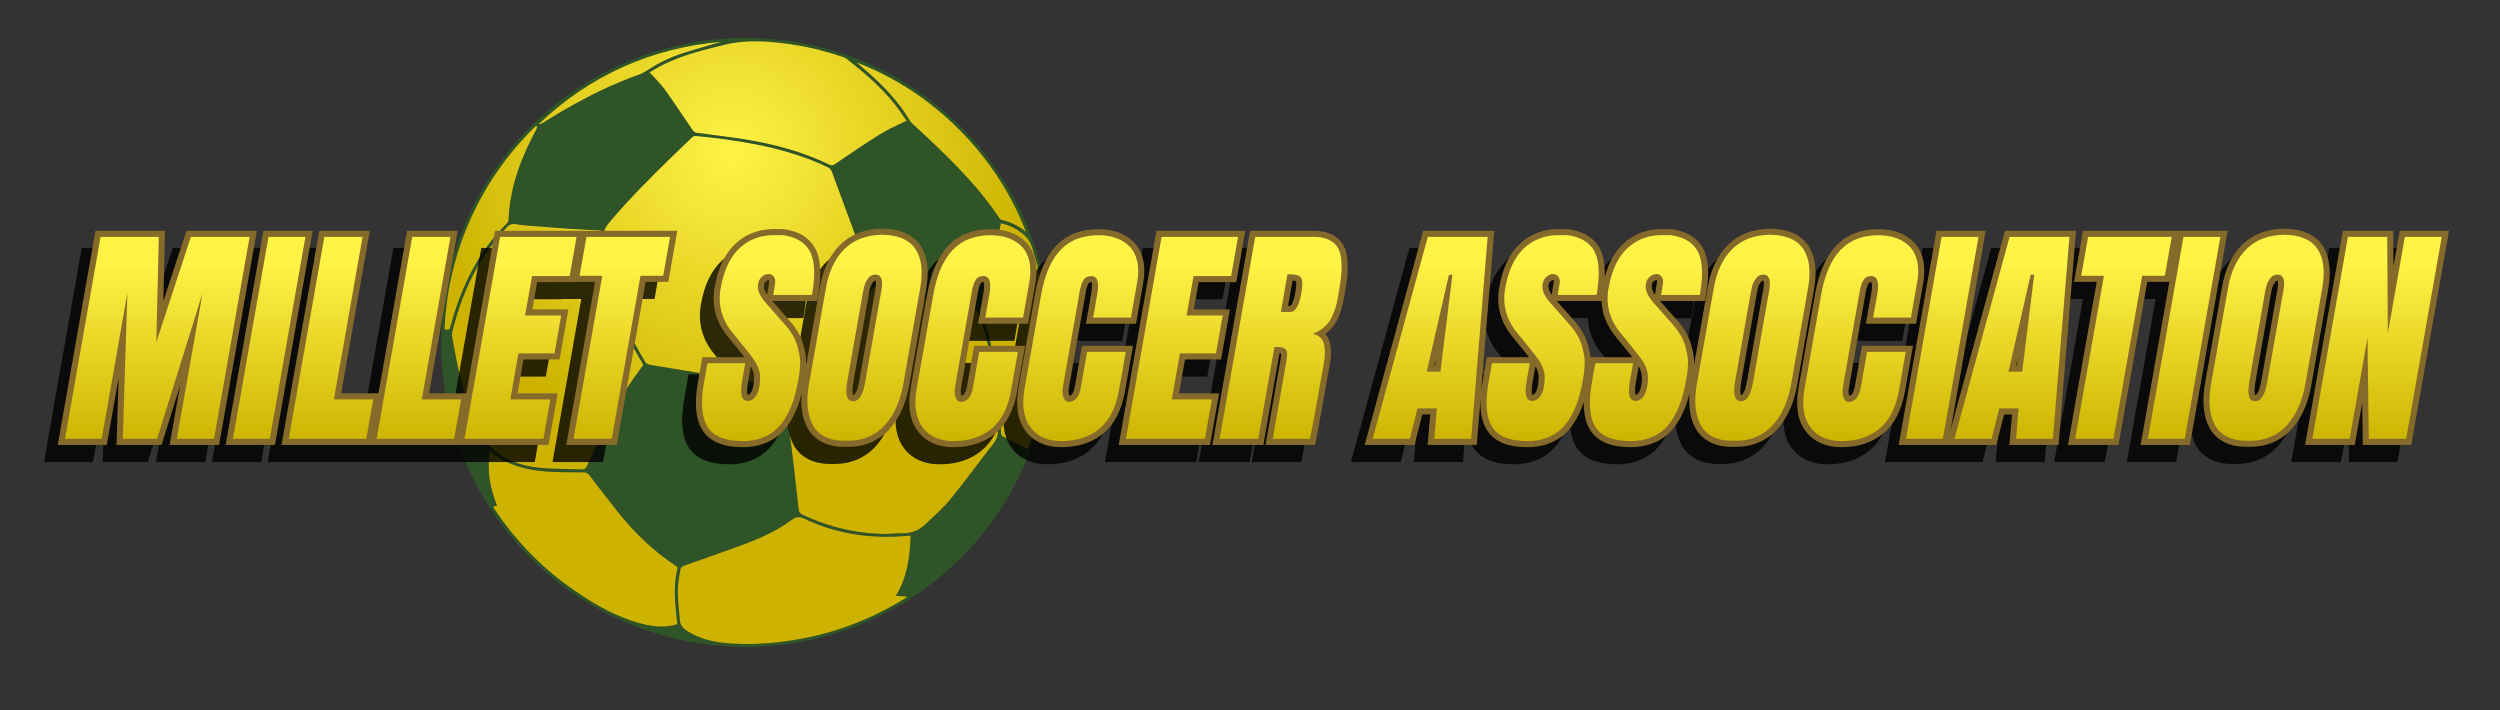
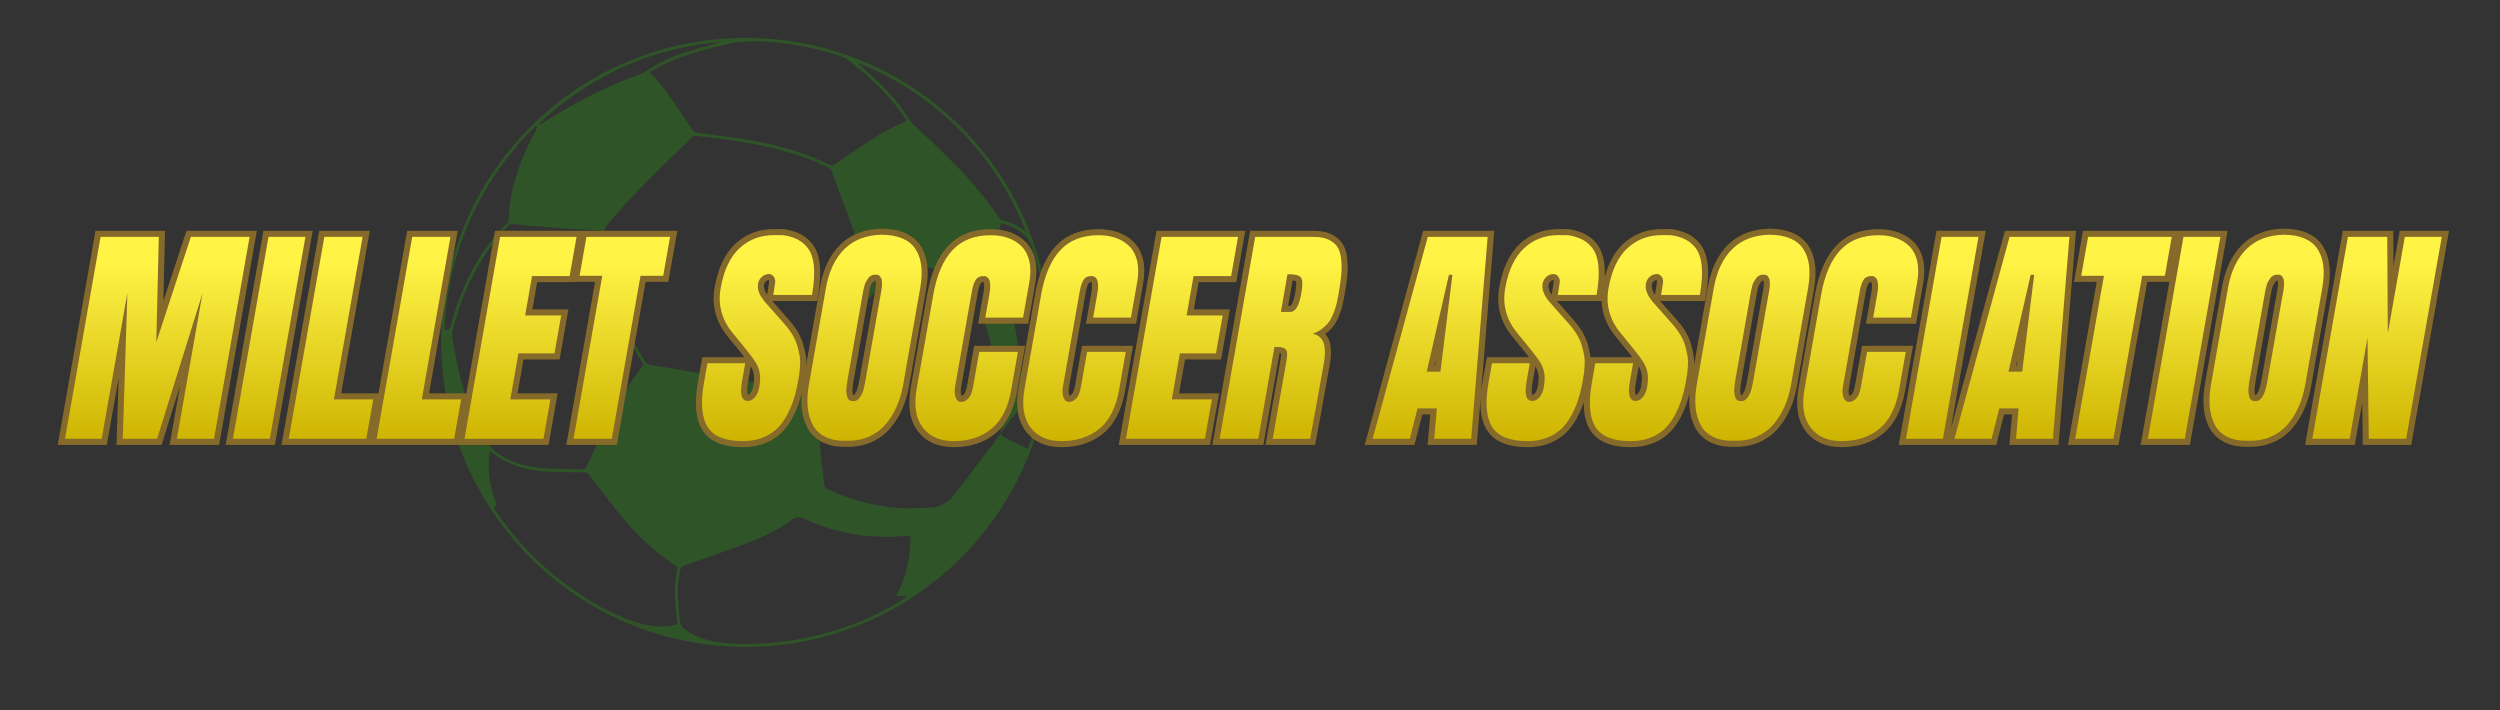
<svg xmlns="http://www.w3.org/2000/svg" version="1.1" id="Layer_1" x="0px" y="0px" width="711.168px" height="202px" viewBox="0 0 711.168 202" enable-background="new 0 0 711.168 202" xml:space="preserve">
  <rect x="0" y="0" width="711.168" height="202" fill="#333333" stroke="none" />
-   <path fill="#2E5428" d="M212.11,10.785c-47.861,0.015-86.56,38.699-86.6,86.569c-0.041,47.858,38.719,86.653,86.593,86.671  c47.866,0.018,86.644-38.747,86.648-86.62C298.755,49.524,259.993,10.77,212.11,10.785z M272.843,36.833  c8.365,8.386,14.719,18.089,19.033,29.14c-2.081-1.701-4.412-2.833-7.009-3.44c-0.221-0.052-0.437-0.294-0.574-0.501  c-5.484-8.228-12.358-15.221-19.5-21.976c-1.761-1.666-3.554-3.299-5.322-4.957c-0.256-0.239-0.5-0.512-0.675-0.812  c-3.155-5.371-7.407-9.785-12.06-13.849c-0.997-0.871-2.013-1.719-2.958-2.663C254.809,22.082,264.486,28.455,272.843,36.833z   M225.475,12.675c4.828,0.711,9.546,1.908,14.167,3.48c0.414,0.14,0.851,0.3,1.188,0.563c5.011,3.926,9.847,8.045,13.808,13.075  c1.164,1.479,2.206,3.056,3.268,4.538c-2.622,1.321-5.225,2.404-7.587,3.874c-4.36,2.712-8.587,5.637-12.844,8.512  c-0.528,0.357-0.891,0.442-1.487,0.152c-7.742-3.765-15.974-5.935-24.429-7.288c-4.488-0.718-9.015-1.197-13.518-1.83  c-0.361-0.051-0.77-0.395-0.991-0.716c-2.646-3.843-5.189-7.757-7.913-11.542c-1.249-1.736-2.836-3.228-4.366-4.938  c1.323-0.739,2.647-1.557,4.038-2.241c5.496-2.705,11.394-4.137,17.311-5.586C212.605,11.14,219.028,11.725,225.475,12.675z   M247.875,81.264c-6.615,8.709-13.973,16.747-21.944,24.227c-1.401,1.315-2.807,2.627-4.265,3.877  c-0.326,0.279-0.91,0.47-1.325,0.401c-8.418-1.411-16.828-2.871-25.242-4.307c-3.377-0.577-6.757-1.134-10.142-1.669  c-0.721-0.114-1.178-0.4-1.569-1.064c-3.931-6.661-7.325-13.556-9.453-21.026c-1.332-4.673-2.075-9.516-2.087-14.161  c-0.49-1.737,0.571-3.214,1.849-4.716c5.331-6.272,11.142-12.082,17.014-17.834c2.028-1.986,4.074-3.953,6.137-5.902  c0.249-0.234,0.667-0.459,0.981-0.428c11.487,1.146,22.865,2.829,33.675,7.154c1.397,0.559,2.778,1.167,4.119,1.845  c0.417,0.21,0.827,0.673,0.99,1.112c3.859,10.405,7.68,20.825,11.534,31.232C248.351,80.556,248.173,80.872,247.875,81.264z   M205.212,11.884c-3.653,1.079-7.54,2.132-11.362,3.382c-3.631,1.188-7.01,2.927-10.213,5.042c-1.204,0.795-2.683,1.187-4.057,1.71  c-8.923,3.405-17.255,7.955-25.315,13.034c-0.279,0.176-0.618,0.258-1.001,0.205C167.941,21.369,185.346,13.621,205.212,11.884z   M126.445,93.749c0.438-10.278,2.624-20.163,6.625-29.641c4.539-10.751,11.021-20.171,19.375-28.298  c0.11,0.035,0.219,0.069,0.329,0.103c-0.069,0.316-0.068,0.671-0.217,0.944c-2.063,3.794-3.885,7.694-5.254,11.798  c-1.504,4.509-2.474,9.115-2.629,13.88c-0.01,0.313-0.176,0.697-0.399,0.917c-8.244,8.158-13.096,18.177-16.075,29.228  C127.9,93.788,127.806,93.868,126.445,93.749z M130.167,104.012c-0.58-2.744-1.047-5.512-1.545-8.272  c-0.067-0.37-0.084-0.78,0.002-1.141c2.551-10.552,6.909-20.206,14.202-28.385c0.766-0.859,1.486-1.994,2.466-2.36  c0.958-0.358,2.221,0.116,3.352,0.205c4.476,0.351,8.951,0.719,13.431,1.031c2.801,0.195,5.608,0.297,8.412,0.447  c0.144,0.008,0.284,0.068,0.483,0.119c-0.349,14.059,5.026,26.317,12.054,38.144c-3.383,4.47-6.439,9.113-8.98,14.058  c-2.508,4.881-4.808,9.871-7.161,14.831c-0.296,0.624-0.6,0.875-1.313,0.848c-3.456-0.132-6.921-0.096-10.37-0.319  c-5.368-0.347-10.509-1.618-14.694-5.195c-1.431-1.223-2.452-3.002-3.431-4.662C133.537,117.362,131.595,110.77,130.167,104.012z   M192.702,161.864c-1.05,4.199-0.788,8.445-0.356,12.691c0.098,0.967,0.215,1.933,0.332,2.967c-1.697,0.611-3.418,0.724-5.16,0.677  c-2.627-0.072-5.137-0.74-7.611-1.553c-6.554-2.154-12.364-5.706-17.925-9.686c-8.403-6.014-15.439-13.369-21.194-21.95  c-0.163-0.242-0.311-0.494-0.507-0.809c0.357-0.134,0.672-0.253,1.102-0.414c-1.97-4.922-2.95-9.981-2.016-15.467  c2.856,2.344,5.936,3.854,9.321,4.731c3.979,1.031,8.046,1.258,12.134,1.279c1.743,0.009,3.488,0.056,5.231,0.025  c0.696-0.013,1.144,0.238,1.56,0.778c2.738,3.561,5.464,7.131,8.265,10.643c4.693,5.884,10.077,11.036,16.382,15.187  C192.593,161.184,192.833,161.342,192.702,161.864z M258.116,169.7c-0.265,0.208-0.421,0.358-0.601,0.471  c-9.687,6.052-20.167,10.002-31.435,11.863c-6.679,1.104-13.408,1.521-20.14,0.841c-3.728-0.377-7.374-1.365-10.595-3.468  c-1.072-0.7-1.807-1.511-1.935-2.944c-0.318-3.563-0.796-7.114-0.446-10.699c0.12-1.231,0.371-2.449,0.556-3.674  c0.088-0.579,0.39-0.912,0.964-1.114c4.704-1.654,9.399-3.333,14.095-5.012c5.792-2.073,11.532-4.294,16.515-7.993  c1.338-0.994,2.291-1.109,3.786-0.391c5.226,2.509,10.76,4.046,16.525,4.729c3.977,0.471,7.959,0.523,11.948,0.181  c0.413-0.035,0.825-0.07,1.237-0.098c0.111-0.006,0.225,0.016,0.455,0.034c-0.2,5.992-0.952,11.748-4.208,17.066  C255.949,169.564,256.956,169.627,258.116,169.7z M282.611,126.172c-4.093,5.238-7.991,10.63-12.199,15.772  c-2.156,2.635-4.778,4.896-7.255,7.258c-1.699,1.621-3.736,2.505-6.151,2.483c-1.593-0.015-3.188,0.132-4.783,0.206  c-8.408-0.036-16.387-1.9-23.981-5.489c-0.709-0.335-0.957-0.76-1.044-1.524c-0.914-7.979-1.765-15.969-2.869-23.923  c-0.452-3.257-1.453-6.441-2.262-9.644c-0.167-0.66-0.092-1.048,0.43-1.514c8.247-7.35,15.899-15.269,22.829-23.877  c1.038-1.289,2.072-2.583,3.044-3.921c0.423-0.583,0.806-0.725,1.521-0.532c6.038,1.636,12.075,3.277,18.14,4.806  c3.03,0.764,6.116,1.31,9.182,1.924c0.523,0.105,0.792,0.338,0.998,0.833c1.653,3.973,2.704,8.114,3.472,12.333  c1.251,6.875,1.679,13.834,2.184,20.789C283.983,123.759,283.571,124.942,282.611,126.172z M292.646,127.023  c-0.1,0.275-0.232,0.538-0.287,0.665c-2.419-1.198-4.825-2.371-7.2-3.597c-0.228-0.117-0.373-0.568-0.396-0.876  c-0.275-3.655-0.454-7.318-0.786-10.967c-0.697-7.663-1.717-15.277-4.59-22.489c-0.55-1.38-0.585-2.501-0.052-3.91  c1.994-5.265,2.976-10.806,4.128-16.294c0.418-1.99,0.822-3.983,1.249-6.05c2.435,0.522,4.528,1.567,6.387,3.129  c1.187,0.997,1.973,2.191,2.462,3.686c3.337,10.199,4.744,20.654,4.234,31.36C297.379,110.385,295.645,118.836,292.646,127.023z" />
+   <path fill="#2E5428" d="M212.11,10.785c-47.861,0.015-86.56,38.699-86.6,86.569c-0.041,47.858,38.719,86.653,86.593,86.671  c47.866,0.018,86.644-38.747,86.648-86.62C298.755,49.524,259.993,10.77,212.11,10.785z M272.843,36.833  c8.365,8.386,14.719,18.089,19.033,29.14c-2.081-1.701-4.412-2.833-7.009-3.44c-0.221-0.052-0.437-0.294-0.574-0.501  c-5.484-8.228-12.358-15.221-19.5-21.976c-1.761-1.666-3.554-3.299-5.322-4.957c-0.256-0.239-0.5-0.512-0.675-0.812  c-3.155-5.371-7.407-9.785-12.06-13.849c-0.997-0.871-2.013-1.719-2.958-2.663C254.809,22.082,264.486,28.455,272.843,36.833z   M225.475,12.675c4.828,0.711,9.546,1.908,14.167,3.48c0.414,0.14,0.851,0.3,1.188,0.563c5.011,3.926,9.847,8.045,13.808,13.075  c1.164,1.479,2.206,3.056,3.268,4.538c-2.622,1.321-5.225,2.404-7.587,3.874c-4.36,2.712-8.587,5.637-12.844,8.512  c-0.528,0.357-0.891,0.442-1.487,0.152c-7.742-3.765-15.974-5.935-24.429-7.288c-4.488-0.718-9.015-1.197-13.518-1.83  c-0.361-0.051-0.77-0.395-0.991-0.716c-2.646-3.843-5.189-7.757-7.913-11.542c-1.249-1.736-2.836-3.228-4.366-4.938  c1.323-0.739,2.647-1.557,4.038-2.241c5.496-2.705,11.394-4.137,17.311-5.586C212.605,11.14,219.028,11.725,225.475,12.675z   M247.875,81.264c-6.615,8.709-13.973,16.747-21.944,24.227c-1.401,1.315-2.807,2.627-4.265,3.877  c-0.326,0.279-0.91,0.47-1.325,0.401c-8.418-1.411-16.828-2.871-25.242-4.307c-3.377-0.577-6.757-1.134-10.142-1.669  c-0.721-0.114-1.178-0.4-1.569-1.064c-3.931-6.661-7.325-13.556-9.453-21.026c-1.332-4.673-2.075-9.516-2.087-14.161  c-0.49-1.737,0.571-3.214,1.849-4.716c5.331-6.272,11.142-12.082,17.014-17.834c2.028-1.986,4.074-3.953,6.137-5.902  c0.249-0.234,0.667-0.459,0.981-0.428c11.487,1.146,22.865,2.829,33.675,7.154c1.397,0.559,2.778,1.167,4.119,1.845  c0.417,0.21,0.827,0.673,0.99,1.112c3.859,10.405,7.68,20.825,11.534,31.232C248.351,80.556,248.173,80.872,247.875,81.264z   M205.212,11.884c-3.653,1.079-7.54,2.132-11.362,3.382c-3.631,1.188-7.01,2.927-10.213,5.042c-1.204,0.795-2.683,1.187-4.057,1.71  c-8.923,3.405-17.255,7.955-25.315,13.034c-0.279,0.176-0.618,0.258-1.001,0.205C167.941,21.369,185.346,13.621,205.212,11.884z   M126.445,93.749c0.438-10.278,2.624-20.163,6.625-29.641c4.539-10.751,11.021-20.171,19.375-28.298  c0.11,0.035,0.219,0.069,0.329,0.103c-0.069,0.316-0.068,0.671-0.217,0.944c-2.063,3.794-3.885,7.694-5.254,11.798  c-1.504,4.509-2.474,9.115-2.629,13.88c-0.01,0.313-0.176,0.697-0.399,0.917c-8.244,8.158-13.096,18.177-16.075,29.228  C127.9,93.788,127.806,93.868,126.445,93.749z M130.167,104.012c-0.58-2.744-1.047-5.512-1.545-8.272  c-0.067-0.37-0.084-0.78,0.002-1.141c2.551-10.552,6.909-20.206,14.202-28.385c0.766-0.859,1.486-1.994,2.466-2.36  c0.958-0.358,2.221,0.116,3.352,0.205c4.476,0.351,8.951,0.719,13.431,1.031c2.801,0.195,5.608,0.297,8.412,0.447  c0.144,0.008,0.284,0.068,0.483,0.119c-0.349,14.059,5.026,26.317,12.054,38.144c-3.383,4.47-6.439,9.113-8.98,14.058  c-2.508,4.881-4.808,9.871-7.161,14.831c-0.296,0.624-0.6,0.875-1.313,0.848c-3.456-0.132-6.921-0.096-10.37-0.319  c-5.368-0.347-10.509-1.618-14.694-5.195c-1.431-1.223-2.452-3.002-3.431-4.662C133.537,117.362,131.595,110.77,130.167,104.012z   M192.702,161.864c-1.05,4.199-0.788,8.445-0.356,12.691c0.098,0.967,0.215,1.933,0.332,2.967c-1.697,0.611-3.418,0.724-5.16,0.677  c-2.627-0.072-5.137-0.74-7.611-1.553c-6.554-2.154-12.364-5.706-17.925-9.686c-8.403-6.014-15.439-13.369-21.194-21.95  c-0.163-0.242-0.311-0.494-0.507-0.809c0.357-0.134,0.672-0.253,1.102-0.414c-1.97-4.922-2.95-9.981-2.016-15.467  c2.856,2.344,5.936,3.854,9.321,4.731c3.979,1.031,8.046,1.258,12.134,1.279c1.743,0.009,3.488,0.056,5.231,0.025  c0.696-0.013,1.144,0.238,1.56,0.778c2.738,3.561,5.464,7.131,8.265,10.643c4.693,5.884,10.077,11.036,16.382,15.187  C192.593,161.184,192.833,161.342,192.702,161.864z M258.116,169.7c-0.265,0.208-0.421,0.358-0.601,0.471  c-9.687,6.052-20.167,10.002-31.435,11.863c-6.679,1.104-13.408,1.521-20.14,0.841c-3.728-0.377-7.374-1.365-10.595-3.468  c-1.072-0.7-1.807-1.511-1.935-2.944c-0.318-3.563-0.796-7.114-0.446-10.699c0.12-1.231,0.371-2.449,0.556-3.674  c0.088-0.579,0.39-0.912,0.964-1.114c4.704-1.654,9.399-3.333,14.095-5.012c5.792-2.073,11.532-4.294,16.515-7.993  c1.338-0.994,2.291-1.109,3.786-0.391c5.226,2.509,10.76,4.046,16.525,4.729c3.977,0.471,7.959,0.523,11.948,0.181  c0.413-0.035,0.825-0.07,1.237-0.098c0.111-0.006,0.225,0.016,0.455,0.034c-0.2,5.992-0.952,11.748-4.208,17.066  C255.949,169.564,256.956,169.627,258.116,169.7z M282.611,126.172c-4.093,5.238-7.991,10.63-12.199,15.772  c-1.699,1.621-3.736,2.505-6.151,2.483c-1.593-0.015-3.188,0.132-4.783,0.206  c-8.408-0.036-16.387-1.9-23.981-5.489c-0.709-0.335-0.957-0.76-1.044-1.524c-0.914-7.979-1.765-15.969-2.869-23.923  c-0.452-3.257-1.453-6.441-2.262-9.644c-0.167-0.66-0.092-1.048,0.43-1.514c8.247-7.35,15.899-15.269,22.829-23.877  c1.038-1.289,2.072-2.583,3.044-3.921c0.423-0.583,0.806-0.725,1.521-0.532c6.038,1.636,12.075,3.277,18.14,4.806  c3.03,0.764,6.116,1.31,9.182,1.924c0.523,0.105,0.792,0.338,0.998,0.833c1.653,3.973,2.704,8.114,3.472,12.333  c1.251,6.875,1.679,13.834,2.184,20.789C283.983,123.759,283.571,124.942,282.611,126.172z M292.646,127.023  c-0.1,0.275-0.232,0.538-0.287,0.665c-2.419-1.198-4.825-2.371-7.2-3.597c-0.228-0.117-0.373-0.568-0.396-0.876  c-0.275-3.655-0.454-7.318-0.786-10.967c-0.697-7.663-1.717-15.277-4.59-22.489c-0.55-1.38-0.585-2.501-0.052-3.91  c1.994-5.265,2.976-10.806,4.128-16.294c0.418-1.99,0.822-3.983,1.249-6.05c2.435,0.522,4.528,1.567,6.387,3.129  c1.187,0.997,1.973,2.191,2.462,3.686c3.337,10.199,4.744,20.654,4.234,31.36C297.379,110.385,295.645,118.836,292.646,127.023z" />
  <radialGradient id="SVGID_1_" cx="208.17" cy="43.472" r="85.729" gradientUnits="userSpaceOnUse">
    <stop offset="0" style="stop-color:#FFF346" />
    <stop offset="1" style="stop-color:#CDB300" />
  </radialGradient>
-   <path fill="url(#SVGID_1_)" d="M236.613,48.772c3.859,10.405,7.68,20.825,11.534,31.232c0.205,0.552,0.027,0.868-0.272,1.26  c-6.615,8.709-13.973,16.747-21.944,24.227c-1.401,1.315-2.807,2.627-4.265,3.877c-0.326,0.279-0.91,0.47-1.325,0.401  c-8.418-1.411-16.828-2.871-25.242-4.307c-3.377-0.577-6.757-1.134-10.142-1.669c-0.721-0.114-1.178-0.4-1.569-1.064  c-3.931-6.661-7.325-13.556-9.453-21.026c-1.332-4.673-2.075-9.516-2.087-14.161c-0.49-1.737,0.571-3.214,1.849-4.716  c5.331-6.272,11.142-12.082,17.014-17.834c2.028-1.986,4.074-3.953,6.137-5.902c0.249-0.234,0.667-0.459,0.981-0.428  c11.487,1.146,22.865,2.829,33.675,7.154c1.397,0.559,2.778,1.167,4.119,1.845C236.039,47.87,236.449,48.333,236.613,48.772z   M281.684,101.366c-0.769-4.219-1.819-8.36-3.472-12.333c-0.206-0.495-0.475-0.729-0.998-0.833c-3.066-0.615-6.152-1.16-9.182-1.924  c-6.065-1.528-12.102-3.169-18.14-4.806c-0.715-0.193-1.098-0.052-1.521,0.532c-0.972,1.338-2.007,2.632-3.044,3.921  c-6.93,8.608-14.583,16.528-22.829,23.877c-0.521,0.465-0.597,0.854-0.43,1.514c0.81,3.203,1.811,6.387,2.262,9.644  c1.104,7.954,1.956,15.944,2.869,23.923c0.087,0.764,0.335,1.189,1.044,1.524c7.594,3.589,15.573,5.453,23.981,5.489  c1.595-0.074,3.189-0.221,4.783-0.206c2.415,0.022,4.452-0.863,6.151-2.483c2.477-2.361,5.099-4.623,7.255-7.258  c4.208-5.142,8.106-10.535,12.199-15.772c0.96-1.23,1.373-2.413,1.257-4.018C283.363,115.2,282.936,108.241,281.684,101.366z   M140.506,128.021c4.185,3.577,9.326,4.849,14.694,5.195c3.449,0.223,6.914,0.187,10.37,0.319c0.714,0.027,1.018-0.224,1.313-0.848  c2.353-4.96,4.653-9.95,7.161-14.831c2.541-4.945,5.597-9.588,8.98-14.058c-7.028-11.826-12.403-24.085-12.054-38.144  c-0.2-0.051-0.34-0.111-0.483-0.119c-2.804-0.149-5.611-0.252-8.412-0.447c-4.479-0.312-8.955-0.68-13.431-1.031  c-1.13-0.088-2.394-0.563-3.352-0.205c-0.98,0.367-1.7,1.501-2.466,2.36c-7.293,8.179-11.651,17.833-14.202,28.385  c-0.087,0.361-0.069,0.771-0.002,1.141c0.498,2.76,0.965,5.528,1.545,8.272c1.429,6.758,3.371,13.35,6.908,19.348  C138.054,125.02,139.075,126.798,140.506,128.021z M258.589,152.394c-0.413,0.028-0.825,0.063-1.237,0.098  c-3.989,0.342-7.971,0.29-11.948-0.181c-5.765-0.683-11.3-2.221-16.525-4.729c-1.495-0.718-2.447-0.603-3.786,0.391  c-4.982,3.699-10.722,5.92-16.515,7.993c-4.695,1.679-9.391,3.358-14.095,5.012c-0.574,0.202-0.876,0.535-0.964,1.114  c-0.186,1.225-0.436,2.443-0.556,3.674c-0.35,3.585,0.127,7.136,0.446,10.699c0.128,1.433,0.863,2.244,1.935,2.944  c3.221,2.104,6.867,3.091,10.595,3.468c6.732,0.681,13.461,0.263,20.14-0.841c11.268-1.861,21.748-5.812,31.435-11.863  c0.18-0.113,0.336-0.263,0.601-0.471c-1.16-0.073-2.167-0.136-3.279-0.206c3.256-5.318,4.007-11.074,4.208-17.066  C258.814,152.41,258.7,152.388,258.589,152.394z M184.771,20.555c1.53,1.709,3.117,3.202,4.366,4.938  c2.724,3.785,5.268,7.7,7.913,11.542c0.222,0.322,0.63,0.666,0.991,0.716c4.502,0.633,9.029,1.112,13.518,1.83  c8.456,1.353,16.688,3.523,24.429,7.288c0.596,0.29,0.958,0.205,1.487-0.152c4.256-2.875,8.484-5.8,12.844-8.512  c2.362-1.47,4.965-2.553,7.587-3.874c-1.062-1.482-2.104-3.058-3.268-4.538c-3.961-5.03-8.797-9.149-13.808-13.075  c-0.337-0.264-0.774-0.423-1.188-0.563c-4.621-1.572-9.339-2.769-14.167-3.48c-6.447-0.95-12.87-1.535-19.355,0.053  c-5.917,1.449-11.815,2.881-17.311,5.586C187.419,18.999,186.094,19.816,184.771,20.555z M192.26,160.965  c-6.305-4.151-11.689-9.303-16.382-15.187c-2.801-3.511-5.527-7.082-8.265-10.643c-0.416-0.54-0.863-0.791-1.56-0.778  c-1.744,0.031-3.488-0.016-5.231-0.025c-4.088-0.021-8.155-0.248-12.134-1.279c-3.385-0.877-6.465-2.387-9.321-4.731  c-0.934,5.486,0.046,10.545,2.016,15.467c-0.43,0.161-0.745,0.28-1.102,0.414c0.196,0.314,0.344,0.566,0.507,0.809  c5.755,8.581,12.791,15.936,21.194,21.95c5.561,3.98,11.371,7.532,17.925,9.686c2.474,0.813,4.983,1.481,7.611,1.553  c1.741,0.047,3.462-0.066,5.16-0.677c-0.116-1.035-0.233-2-0.332-2.967c-0.432-4.246-0.694-8.492,0.356-12.691  C192.833,161.342,192.593,161.184,192.26,160.965z M293.56,70.319c-0.489-1.495-1.275-2.689-2.462-3.686  c-1.859-1.562-3.952-2.606-6.387-3.129c-0.427,2.067-0.831,4.06-1.249,6.05c-1.152,5.489-2.134,11.029-4.128,16.294  c-0.533,1.408-0.498,2.53,0.052,3.91c2.873,7.212,3.893,14.826,4.59,22.489c0.332,3.649,0.511,7.313,0.786,10.967  c0.023,0.308,0.168,0.759,0.396,0.876c2.375,1.226,4.781,2.399,7.2,3.597c0.055-0.127,0.187-0.39,0.287-0.665  c3-8.187,4.733-16.638,5.148-25.344C298.304,90.974,296.897,80.518,293.56,70.319z M258.796,34.286  c0.176,0.3,0.419,0.573,0.675,0.812c1.768,1.658,3.561,3.291,5.322,4.957c7.142,6.755,14.016,13.748,19.5,21.976  c0.138,0.207,0.354,0.45,0.574,0.501c2.597,0.607,4.928,1.739,7.009,3.44c-4.314-11.051-10.668-20.754-19.033-29.14  c-8.357-8.378-18.034-14.751-29.065-19.058c0.946,0.943,1.962,1.792,2.958,2.663C251.389,24.501,255.642,28.915,258.796,34.286z   M144.673,62.534c0.156-4.765,1.125-9.371,2.629-13.88c1.37-4.104,3.191-8.003,5.254-11.798c0.149-0.273,0.148-0.627,0.217-0.944  c-0.11-0.034-0.219-0.068-0.329-0.103c-8.354,8.127-14.836,17.547-19.375,28.298c-4.001,9.478-6.187,19.362-6.625,29.641  c1.361,0.12,1.456,0.04,1.754-1.07c2.979-11.05,7.831-21.07,16.075-29.228C144.498,63.231,144.663,62.848,144.673,62.534z   M154.264,35.052c8.061-5.079,16.392-9.629,25.315-13.034c1.374-0.524,2.853-0.915,4.057-1.71c3.204-2.115,6.583-3.854,10.213-5.042  c3.822-1.25,7.709-2.304,11.362-3.382c-19.866,1.737-37.271,9.484-51.949,23.373C153.646,35.311,153.985,35.228,154.264,35.052z" />
-   <path opacity="0.8" d="M519.89,132.086c-4.422,0-7.835-1.532-10.144-4.555c-2.271-2.971-2.955-7.131-2.031-12.365l4.699-26.651  c1.06-6.007,3.053-10.605,5.925-13.667c2.977-3.173,7.057-4.783,12.126-4.783c2.065,0,3.962,0.308,5.636,0.916  c1.728,0.626,3.221,1.572,4.437,2.811c1.262,1.286,2.139,2.963,2.605,4.987c0.448,1.936,0.456,4.164,0.022,6.621l-2.038,11.56  h-14.259l1.534-8.697c0.383-2.175,0.143-2.939,0.055-3.13c-0.013-0.001-0.025-0.001-0.041-0.001c-0.578,0-0.689,0.186-0.765,0.309  c-0.241,0.393-0.578,1.153-0.825,2.556l-4.788,27.156c-0.154,0.872-0.127,1.606,0.079,2.184c0.022,0.063,0.044,0.111,0.062,0.146  c0.207-0.034,0.434-0.18,0.685-0.433c0.169-0.173,0.598-0.76,0.903-2.497l1.993-11.308h14.507l-2.272,12.881  c-0.95,5.393-3.032,9.447-6.188,12.049C528.656,130.771,524.647,132.086,519.89,132.086z M460.009,132.086  c-5.661,0-9.548-1.633-11.553-4.853c-1.271-2.039-1.884-4.679-1.845-7.993c-0.538,1.648-1.24,3.261-2.09,4.796  c-0.933,1.685-2.041,3.118-3.292,4.261c-1.274,1.166-2.833,2.1-4.632,2.776c-1.789,0.671-3.797,1.011-5.973,1.011  c-5.66,0-9.547-1.633-11.553-4.853c-1.429-2.294-2.026-5.349-1.8-9.268l-1.1,13.472h-13.98l0.753-8.656h-2.274l-2.206,8.656h-14.17  l16.633-60.902h20.218l-3.75,45.92c0.096-0.926,0.234-1.897,0.414-2.913l1.244-7.052h11.998c-0.305-0.392-0.639-0.812-1.003-1.258  l-3.785-4.653c-3.366-4.11-4.612-8.826-3.697-14.011c0.96-5.452,2.94-9.604,5.882-12.342c2.992-2.784,6.712-4.195,11.059-4.195  h1.916c1.221,0,2.64,0.299,4.338,0.914c1.787,0.649,3.306,1.741,4.514,3.248c1.221,1.52,1.97,3.598,2.225,6.176  c0.101,1.026,0.125,2.151,0.072,3.368c1.088-4.076,2.852-7.268,5.262-9.511c2.992-2.784,6.711-4.195,11.058-4.195h1.916  c1.221,0,2.64,0.299,4.338,0.914c1.787,0.649,3.306,1.741,4.515,3.248c1.221,1.52,1.97,3.598,2.224,6.176  c0.236,2.392,0.053,5.322-0.545,8.71l-0.251,1.427h-12.765L473.183,96c0.968,1.096,1.792,2.226,2.452,3.361  c0.679,1.166,1.188,2.346,1.51,3.507c0.295,1.069,0.522,2.059,0.675,2.944c0.156,0.916,0.208,1.905,0.156,2.947l3.919-22.228  c0.903-5.123,2.846-9.18,5.774-12.058c2.992-2.941,6.995-4.473,11.894-4.552c5.197,0.082,8.856,1.706,10.931,4.828  c1.995,3.002,2.542,7.168,1.622,12.381l-4.827,27.372c-0.433,2.456-1.104,4.73-1.999,6.761c-0.908,2.064-2.078,3.928-3.478,5.54  c-1.459,1.682-3.282,3-5.419,3.917c-1.96,0.84-4.115,1.267-6.404,1.267c-0.182,0-0.365-0.003-0.548-0.008  c-0.195,0.005-0.387,0.008-0.577,0.008c-2.43,0-4.537-0.442-6.26-1.313c-1.942-0.981-3.4-2.399-4.333-4.214  c-0.865-1.682-1.4-3.614-1.586-5.742c-0.107-1.224-0.104-2.535,0.008-3.917c-0.189,0.75-0.392,1.47-0.607,2.156  c-0.548,1.747-1.283,3.456-2.181,5.079c-0.934,1.685-2.041,3.118-3.291,4.261c-1.274,1.166-2.833,2.1-4.633,2.776  C464.192,131.746,462.183,132.086,460.009,132.086z M491.334,117.273c0.13,0,0.205-0.032,0.256-0.06  c0.091-0.05,0.178-0.164,0.233-0.25c0.202-0.313,0.371-0.609,0.5-0.877c0.077-0.158,0.197-0.462,0.334-1.019  c0.134-0.537,0.231-0.948,0.291-1.234c0.062-0.292,0.137-0.688,0.226-1.192l4.121-23.369c0.026-0.149,0.083-0.451,0.175-0.906  c0.075-0.378,0.127-0.665,0.152-0.856c0.029-0.225,0.077-0.554,0.143-0.991c0.068-0.447,0.063-0.613,0.062-0.63  c-0.011-0.239-0.023-0.541-0.033-0.905c-0.002-0.046-0.004-0.093-0.01-0.135c-0.019-0.037-0.04-0.074-0.062-0.112  c-0.013,0-0.027-0.001-0.042-0.001c-0.17,0-0.309,0.026-0.422,0.081c-0.085,0.042-0.166,0.143-0.219,0.222  c-0.227,0.338-0.422,0.644-0.583,0.917c-0.035,0.058-0.15,0.281-0.297,0.875c-0.132,0.538-0.219,0.92-0.26,1.151l-4.378,24.827  c-0.089,0.504-0.155,0.904-0.197,1.202c-0.044,0.305-0.096,0.743-0.158,1.316c-0.065,0.61-0.046,0.922-0.029,1.054  c0.035,0.279,0.096,0.577,0.182,0.893C491.324,117.273,491.329,117.273,491.334,117.273z M461.427,113.674  c-0.427,2.425-0.179,3.292-0.078,3.523c0.185-0.002,0.427-0.05,0.75-0.446c0.398-0.485,0.678-1.177,0.833-2.055  c0.235-1.339,0.283-2.455,0.143-3.315c-0.133-0.805-0.414-1.584-0.834-2.319L461.427,113.674z M432.043,113.674  c-0.427,2.425-0.179,3.292-0.078,3.523c0.185-0.002,0.427-0.05,0.75-0.446c0.397-0.485,0.678-1.177,0.833-2.055  c0.235-1.339,0.283-2.455,0.142-3.315c-0.132-0.805-0.413-1.584-0.834-2.319L432.043,113.674z M404.311,108.871l0.235-1.905  l-0.437,1.905H404.311z M460.433,106.491c-0.304-0.392-0.638-0.812-1.002-1.258l-3.784-4.653c-2.494-3.044-3.824-6.421-3.974-10.074  h-12.737L443.798,96c0.968,1.096,1.792,2.226,2.452,3.361c0.679,1.166,1.188,2.346,1.51,3.507c0.295,1.069,0.523,2.059,0.676,2.944  c0.038,0.222,0.069,0.447,0.095,0.678H460.433z M467.288,84.522c-0.122,0.032-0.401,0.072-0.762,0.385  c-0.294,0.255-0.466,0.572-0.541,0.997c-0.145,0.821,0.151,1.773,0.879,2.838l0.586-3.696c0.031-0.213-0.015-0.333-0.101-0.452  C467.311,84.541,467.288,84.523,467.288,84.522z M437.902,84.522c-0.121,0.032-0.401,0.072-0.761,0.385  c-0.294,0.255-0.466,0.572-0.541,0.997c-0.145,0.821,0.15,1.773,0.878,2.838l0.586-3.696c0.03-0.213-0.016-0.333-0.101-0.452  C437.926,84.541,437.903,84.523,437.902,84.522z M298.007,132.086c-4.422,0-7.834-1.532-10.144-4.555  c-2.27-2.971-2.954-7.131-2.031-12.365l4.699-26.651c1.06-6.007,3.053-10.605,5.925-13.667c2.978-3.174,7.058-4.783,12.125-4.783  c2.067,0,3.963,0.308,5.638,0.916c1.728,0.626,3.221,1.572,4.437,2.812c1.261,1.285,2.137,2.962,2.604,4.986  c0.448,1.938,0.457,4.166,0.023,6.621l-2.039,11.56h-14.259l1.534-8.697c0.383-2.175,0.143-2.939,0.054-3.13  c-0.012-0.001-0.025-0.001-0.041-0.001c-0.578,0-0.691,0.186-0.766,0.309c-0.24,0.392-0.577,1.153-0.823,2.556l-4.79,27.156  c-0.153,0.872-0.126,1.606,0.08,2.184c0.023,0.063,0.044,0.111,0.062,0.146c0.208-0.033,0.434-0.179,0.684-0.433  c0.169-0.173,0.598-0.76,0.904-2.497l1.994-11.308h14.506l-2.272,12.881c-0.951,5.394-3.034,9.448-6.19,12.049  C306.773,130.771,302.765,132.086,298.007,132.086z M267.325,132.086c-4.421,0-7.834-1.532-10.143-4.555  c-2.271-2.971-2.955-7.131-2.031-12.365l4.699-26.651c1.06-6.007,3.053-10.605,5.924-13.667c2.979-3.174,7.058-4.783,12.126-4.783  c2.066,0,3.963,0.308,5.637,0.916c1.729,0.626,3.222,1.572,4.438,2.812c1.261,1.284,2.137,2.961,2.604,4.986  c0.448,1.939,0.456,4.167,0.023,6.621l-2.039,11.56h-14.259l1.534-8.697c0.383-2.175,0.143-2.939,0.054-3.13  c-0.011-0.001-0.025-0.001-0.041-0.001c-0.577,0-0.69,0.186-0.766,0.309c-0.24,0.392-0.577,1.153-0.824,2.556l-4.789,27.156  c-0.154,0.872-0.127,1.606,0.08,2.184c0.022,0.063,0.044,0.111,0.061,0.146c0.208-0.033,0.435-0.179,0.685-0.433  c0.17-0.173,0.598-0.76,0.904-2.497l1.994-11.308h14.506l-2.272,12.881c-0.951,5.394-3.034,9.448-6.19,12.049  C276.091,130.771,272.082,132.086,267.325,132.086z M207.443,132.086c-5.66,0-9.547-1.633-11.553-4.853  c-1.929-3.095-2.342-7.573-1.263-13.691l1.244-7.052h11.998c-0.305-0.392-0.639-0.812-1.003-1.258l-3.785-4.653  c-3.366-4.111-4.612-8.826-3.697-14.011c0.961-5.452,2.94-9.604,5.882-12.342c2.992-2.784,6.712-4.195,11.059-4.195h1.916  c1.221,0,2.64,0.299,4.338,0.914c1.787,0.649,3.306,1.741,4.514,3.248c1.221,1.52,1.97,3.598,2.225,6.176  c0.236,2.392,0.053,5.322-0.545,8.71l-0.251,1.427h-12.765L220.618,96c0.967,1.096,1.792,2.226,2.452,3.361  c0.679,1.165,1.188,2.346,1.51,3.507c0.295,1.07,0.523,2.06,0.676,2.944c0.156,0.915,0.208,1.905,0.156,2.947l3.919-22.229  c0.903-5.124,2.846-9.18,5.773-12.058c2.992-2.941,6.994-4.473,11.894-4.552c5.197,0.082,8.856,1.706,10.932,4.827  c1.996,3.002,2.541,7.168,1.622,12.382l-4.827,27.372c-0.433,2.456-1.105,4.73-1.999,6.761c-0.909,2.064-2.079,3.928-3.479,5.54  c-1.459,1.683-3.283,3.001-5.42,3.917c-1.959,0.84-4.113,1.267-6.402,1.267c-0.182,0-0.365-0.003-0.548-0.008  c-0.195,0.005-0.388,0.008-0.578,0.008c-2.43,0-4.536-0.442-6.26-1.313c-1.942-0.981-3.4-2.399-4.333-4.213  c-0.866-1.683-1.4-3.615-1.586-5.742c-0.108-1.224-0.105-2.535,0.007-3.917c-0.189,0.75-0.392,1.47-0.607,2.156  c-0.548,1.747-1.282,3.456-2.181,5.079c-0.934,1.685-2.041,3.118-3.292,4.261c-1.273,1.166-2.833,2.1-4.632,2.776  C211.627,131.746,209.618,132.086,207.443,132.086z M238.769,117.273c0.13,0,0.206-0.032,0.256-0.06  c0.091-0.05,0.178-0.164,0.233-0.25c0.203-0.313,0.37-0.609,0.5-0.877c0.076-0.158,0.196-0.462,0.334-1.019  c0.135-0.539,0.232-0.951,0.292-1.237c0.061-0.288,0.135-0.683,0.225-1.188l4.121-23.37c0.027-0.152,0.084-0.453,0.175-0.904  c0.076-0.381,0.128-0.667,0.153-0.858c0.028-0.222,0.076-0.554,0.143-0.993c0.067-0.446,0.062-0.611,0.061-0.628  c-0.012-0.238-0.023-0.539-0.034-0.902c-0.001-0.048-0.003-0.096-0.009-0.14c-0.02-0.037-0.041-0.074-0.062-0.111  c-0.013,0-0.027-0.001-0.042-0.001c-0.171,0-0.309,0.026-0.422,0.082c-0.084,0.041-0.165,0.142-0.218,0.221  c-0.228,0.339-0.424,0.646-0.584,0.92c-0.033,0.056-0.149,0.28-0.295,0.871c-0.133,0.538-0.22,0.921-0.261,1.15l-4.378,24.829  c-0.088,0.504-0.155,0.904-0.196,1.202c-0.044,0.306-0.097,0.743-0.159,1.317c-0.065,0.609-0.046,0.922-0.029,1.053  c0.035,0.279,0.095,0.577,0.182,0.893C238.759,117.273,238.764,117.273,238.769,117.273z M208.863,113.674  c-0.428,2.425-0.179,3.292-0.078,3.523c0.185-0.002,0.426-0.05,0.75-0.446c0.398-0.485,0.678-1.177,0.833-2.054  c0.236-1.339,0.283-2.455,0.143-3.315c-0.132-0.805-0.413-1.584-0.834-2.319L208.863,113.674z M214.722,84.522  c-0.121,0.032-0.401,0.072-0.761,0.385c-0.294,0.255-0.466,0.572-0.541,0.997c-0.145,0.821,0.15,1.773,0.879,2.838l0.586-3.695  c0.03-0.213-0.016-0.333-0.101-0.452C214.747,84.541,214.723,84.523,214.722,84.522z M635.715,131.979  c-0.194,0.005-0.388,0.008-0.577,0.008c-2.43,0-4.536-0.442-6.259-1.313c-1.941-0.979-3.399-2.397-4.334-4.212  c-0.866-1.684-1.4-3.616-1.586-5.743c-0.181-2.052-0.052-4.345,0.385-6.816l4.826-27.371c0.903-5.124,2.846-9.181,5.773-12.058  c2.993-2.941,6.994-4.473,11.894-4.552c5.197,0.082,8.856,1.706,10.932,4.828c1.995,3.002,2.541,7.168,1.622,12.381l-4.827,27.372  c-0.433,2.456-1.105,4.73-1.998,6.761c-0.91,2.064-2.08,3.928-3.479,5.54c-1.458,1.682-3.281,3-5.419,3.917  c-1.96,0.84-4.115,1.267-6.403,1.267C636.083,131.987,635.9,131.984,635.715,131.979z M637.608,117.273  c0.131,0,0.206-0.032,0.257-0.06c0.091-0.05,0.178-0.164,0.233-0.25c0.203-0.316,0.371-0.611,0.498-0.875  c0.078-0.161,0.196-0.464,0.336-1.021c0.134-0.537,0.23-0.948,0.29-1.234c0.063-0.293,0.138-0.688,0.228-1.193l4.12-23.368  c0.025-0.15,0.083-0.452,0.175-0.906c0.074-0.378,0.128-0.665,0.151-0.856c0.029-0.225,0.077-0.554,0.144-0.991  c0.067-0.447,0.063-0.613,0.062-0.63c-0.012-0.239-0.023-0.54-0.034-0.905c-0.001-0.046-0.003-0.093-0.009-0.136  c-0.02-0.037-0.04-0.074-0.062-0.112c-0.014,0-0.027-0.001-0.042-0.001c-0.171,0-0.309,0.026-0.422,0.081  c-0.085,0.042-0.165,0.143-0.219,0.222c-0.228,0.338-0.423,0.644-0.583,0.917c-0.034,0.058-0.149,0.28-0.297,0.875  c-0.132,0.538-0.22,0.921-0.26,1.152l-4.379,24.826c-0.088,0.504-0.155,0.906-0.197,1.204c-0.043,0.299-0.095,0.738-0.156,1.314  c-0.066,0.609-0.049,0.92-0.03,1.052c0.036,0.283,0.096,0.581,0.182,0.895C637.598,117.273,637.603,117.273,637.608,117.273z   M668.22,131.438l-0.156-12.078l-2.129,12.078h-14.136l10.738-60.902h14.352l0.059,10.1l1.78-10.1h14.014l-10.739,60.902H668.22z   M605.019,131.438l8.178-46.379h-6.288l-8.178,46.379h-14.384l8.178-46.379h-6.458l2.561-14.523h41.143l-10.738,60.902H605.019z   M567.682,131.438l0.754-8.656h-2.274l-2.207,8.656h-27.747l10.739-60.902h14.012l-9.946,56.414l15.407-56.414h20.217l-4.974,60.902  H567.682z M569.804,108.871l0.234-1.905l-0.436,1.905H569.804z M356.069,131.438l4.306-24.422c0.15-0.854,0.153-1.332,0.135-1.566  c-0.114-0.053-0.222-0.087-0.322-0.1c-0.034-0.004-0.073-0.008-0.12-0.013l-4.602,26.102H340.96l10.738-60.902h18.133  c1.964,0,3.645,0.331,4.995,0.982c1.414,0.683,2.495,1.615,3.214,2.771c0.684,1.101,1.117,2.527,1.289,4.239  c0.156,1.557,0.162,3.136,0.02,4.693c-0.136,1.495-0.394,3.32-0.765,5.426c-0.195,1.111-0.373,2.02-0.528,2.724  c-0.169,0.765-0.451,1.685-0.861,2.813c-0.428,1.178-0.924,2.185-1.475,2.996c-0.566,0.835-1.338,1.652-2.293,2.426  c-0.117,0.094-0.235,0.187-0.357,0.276c0.773,0.835,1.259,1.864,1.447,3.057c0.152,0.967,0.214,1.884,0.184,2.728  c-0.029,0.81-0.132,1.721-0.306,2.708c-1.668,9.462-2.995,16.753-3.944,21.666l-0.27,1.399H356.069z M363.164,91.885  c-0.008-0.001,0.792-0.45,1.391-3.839c0.371-2.105,0.265-2.923,0.209-3.165c-0.113-0.055-0.396-0.162-0.988-0.218l-1.273,7.223  H363.164z M314.325,131.438l10.739-60.902h25.258l-2.574,14.596h-10.691l-1.368,7.763h10.258l-2.51,14.236h-10.258l-1.7,9.639  h11.402l-2.586,14.669H314.325z M157.175,131.438l8.178-46.379h-5.762l-0.013,0.073h-10.69l-1.369,7.763h10.257l-2.51,14.236  h-10.258l-1.7,9.639h11.401l-2.586,14.669H76.159l10.739-60.902h14.382l-8.152,46.233h10.615l8.152-46.233h14.383l-8.153,46.233  h10.615l8.152-46.233h51.861l-2.561,14.523h-6.458l-8.177,46.379H157.175z M60.277,131.438l10.739-60.902h14.011l-10.739,60.902  H60.277z M44.333,131.438l2.982-16.916l-5.278,16.916H29.221l0.605-19.102l-3.369,19.102H12.509l10.738-60.902h19.778l-0.476,20.043  l6.572-20.043h20.025l-10.738,60.902H44.333z" />
  <path fill="#866A2A" d="M523.808,127.208c-4.422,0-7.834-1.532-10.144-4.555c-2.271-2.971-2.954-7.131-2.031-12.365l4.699-26.65  c1.06-6.008,3.053-10.605,5.925-13.667c2.978-3.173,7.057-4.783,12.126-4.783c2.065,0,3.962,0.309,5.637,0.916  c1.728,0.626,3.22,1.573,4.437,2.812c1.262,1.285,2.138,2.963,2.604,4.987c0.449,1.936,0.457,4.164,0.023,6.621l-2.038,11.56h-14.26  l1.535-8.697c0.382-2.176,0.143-2.939,0.054-3.13c-0.012-0.001-0.025-0.001-0.04-0.001c-0.578,0-0.69,0.186-0.766,0.308  c-0.24,0.394-0.577,1.154-0.825,2.557l-4.788,27.156c-0.153,0.872-0.126,1.606,0.08,2.183c0.021,0.063,0.043,0.11,0.062,0.146  c0.207-0.034,0.434-0.179,0.684-0.433c0.169-0.172,0.598-0.76,0.903-2.496l1.993-11.308h14.508l-2.272,12.881  c-0.951,5.393-3.033,9.447-6.188,12.049C532.574,125.893,528.566,127.208,523.808,127.208z M463.927,127.208  c-5.661,0-9.548-1.633-11.553-4.852c-1.271-2.039-1.884-4.679-1.845-7.993c-0.538,1.648-1.24,3.261-2.09,4.796  c-0.933,1.685-2.041,3.118-3.292,4.261c-1.274,1.166-2.833,2.1-4.632,2.776c-1.789,0.671-3.798,1.011-5.973,1.011  c-5.66,0-9.547-1.633-11.553-4.852c-1.43-2.294-2.027-5.349-1.8-9.268l-1.1,13.472h-13.98l0.753-8.655h-2.274l-2.206,8.655h-14.17  l16.633-60.902h20.218l-3.75,45.921c0.097-0.926,0.234-1.897,0.414-2.913l1.244-7.052h11.997c-0.304-0.392-0.639-0.812-1.002-1.258  l-3.784-4.654c-3.367-4.11-4.612-8.826-3.697-14.011c0.96-5.451,2.939-9.604,5.882-12.342c2.992-2.784,6.712-4.195,11.059-4.195  h1.916c1.221,0,2.64,0.299,4.338,0.914c1.787,0.649,3.306,1.741,4.514,3.247c1.221,1.52,1.97,3.599,2.225,6.177  c0.101,1.026,0.125,2.151,0.072,3.368c1.088-4.077,2.852-7.268,5.262-9.511c2.992-2.784,6.711-4.195,11.058-4.195h1.916  c1.221,0,2.64,0.299,4.338,0.914c1.787,0.649,3.306,1.741,4.515,3.247c1.221,1.52,1.969,3.599,2.224,6.177  c0.236,2.392,0.053,5.322-0.544,8.71l-0.252,1.427h-12.765l4.862,5.495c0.968,1.095,1.793,2.226,2.452,3.36  c0.679,1.166,1.188,2.347,1.51,3.508c0.295,1.069,0.522,2.059,0.675,2.944c0.157,0.916,0.208,1.905,0.157,2.947l3.919-22.229  c0.903-5.123,2.846-9.18,5.774-12.057c2.992-2.942,6.995-4.473,11.893-4.552c5.198,0.082,8.857,1.706,10.932,4.828  c1.995,3.002,2.541,7.168,1.622,12.381l-4.827,27.372c-0.433,2.456-1.105,4.73-1.998,6.761c-0.91,2.064-2.08,3.928-3.479,5.54  c-1.459,1.682-3.282,3-5.419,3.917c-1.961,0.84-4.115,1.267-6.404,1.267c-0.181,0-0.364-0.002-0.548-0.008  c-0.195,0.005-0.387,0.008-0.577,0.008c-2.43,0-4.537-0.441-6.26-1.312c-1.942-0.981-3.4-2.399-4.333-4.214  c-0.866-1.682-1.4-3.614-1.587-5.741c-0.107-1.225-0.105-2.535,0.008-3.917c-0.189,0.75-0.392,1.47-0.607,2.156  c-0.548,1.747-1.283,3.456-2.181,5.079c-0.934,1.685-2.041,3.118-3.291,4.261c-1.274,1.166-2.833,2.1-4.633,2.776  C468.111,126.868,466.102,127.208,463.927,127.208z M495.253,112.396c0.13,0,0.205-0.032,0.256-0.06  c0.092-0.05,0.178-0.164,0.233-0.25c0.202-0.314,0.371-0.609,0.5-0.877c0.077-0.158,0.196-0.462,0.334-1.019  c0.134-0.537,0.231-0.948,0.291-1.234c0.062-0.292,0.136-0.687,0.226-1.192l4.121-23.369c0.025-0.149,0.083-0.452,0.174-0.906  c0.075-0.379,0.128-0.665,0.152-0.856c0.029-0.225,0.077-0.555,0.142-0.991c0.068-0.447,0.064-0.613,0.063-0.63  c-0.012-0.239-0.024-0.541-0.033-0.905c-0.002-0.046-0.004-0.093-0.01-0.135c-0.02-0.037-0.04-0.075-0.062-0.112  c-0.013,0-0.027-0.001-0.042-0.001c-0.17,0-0.308,0.026-0.422,0.081c-0.085,0.041-0.165,0.143-0.219,0.222  c-0.227,0.338-0.422,0.644-0.583,0.917c-0.034,0.058-0.15,0.281-0.297,0.875c-0.132,0.538-0.219,0.92-0.261,1.151l-4.378,24.827  c-0.088,0.503-0.155,0.904-0.197,1.202c-0.044,0.305-0.096,0.742-0.158,1.316c-0.065,0.61-0.047,0.922-0.03,1.054  c0.035,0.279,0.097,0.577,0.182,0.893C495.242,112.396,495.248,112.396,495.253,112.396z M465.346,108.796  c-0.428,2.425-0.18,3.292-0.078,3.523c0.185-0.002,0.426-0.05,0.75-0.446c0.398-0.486,0.678-1.177,0.833-2.055  c0.235-1.339,0.283-2.455,0.142-3.315c-0.132-0.805-0.413-1.584-0.834-2.319L465.346,108.796z M435.961,108.796  c-0.428,2.425-0.18,3.292-0.079,3.523c0.185-0.002,0.427-0.05,0.75-0.446c0.397-0.486,0.678-1.177,0.833-2.055  c0.236-1.339,0.284-2.455,0.143-3.315c-0.132-0.805-0.413-1.584-0.834-2.319L435.961,108.796z M408.229,103.993l0.235-1.904  l-0.437,1.904H408.229z M464.352,101.613c-0.304-0.392-0.639-0.812-1.002-1.258l-3.785-4.654c-2.493-3.044-3.823-6.42-3.973-10.073  h-12.737l4.862,5.495c0.968,1.095,1.792,2.226,2.452,3.36c0.679,1.166,1.187,2.347,1.51,3.508c0.295,1.069,0.522,2.059,0.675,2.944  c0.038,0.222,0.07,0.448,0.096,0.678H464.352z M471.206,79.645c-0.121,0.032-0.4,0.073-0.761,0.385  c-0.294,0.255-0.466,0.573-0.541,0.997c-0.145,0.822,0.151,1.773,0.879,2.839l0.586-3.696c0.031-0.213-0.015-0.333-0.101-0.452  C471.229,79.663,471.206,79.645,471.206,79.645z M441.821,79.645c-0.121,0.032-0.401,0.073-0.761,0.385  c-0.294,0.255-0.466,0.572-0.541,0.997c-0.145,0.822,0.15,1.773,0.878,2.839l0.586-3.696c0.03-0.213-0.016-0.333-0.101-0.452  C441.844,79.663,441.821,79.645,441.821,79.645z M301.926,127.208c-4.422,0-7.835-1.532-10.144-4.555  c-2.271-2.971-2.955-7.13-2.031-12.365l4.699-26.65c1.06-6.008,3.053-10.605,5.925-13.667c2.978-3.174,7.057-4.783,12.125-4.783  c2.067,0,3.963,0.309,5.638,0.916c1.728,0.627,3.221,1.573,4.437,2.812c1.261,1.285,2.137,2.962,2.604,4.986  c0.448,1.938,0.456,4.167,0.023,6.621l-2.039,11.56h-14.259l1.534-8.697c0.383-2.176,0.143-2.939,0.054-3.13  c-0.012-0.001-0.025-0.001-0.041-0.001c-0.578,0-0.691,0.186-0.766,0.309c-0.241,0.392-0.577,1.153-0.824,2.556l-4.789,27.156  c-0.153,0.872-0.126,1.606,0.08,2.183c0.023,0.063,0.044,0.11,0.062,0.146c0.208-0.034,0.434-0.179,0.684-0.433  c0.17-0.172,0.598-0.76,0.904-2.496l1.994-11.308h14.506l-2.271,12.881c-0.952,5.394-3.034,9.447-6.19,12.049  C310.692,125.893,306.683,127.208,301.926,127.208z M271.243,127.208c-4.421,0-7.834-1.532-10.144-4.555  c-2.271-2.971-2.954-7.13-2.031-12.365l4.699-26.65c1.06-6.008,3.053-10.605,5.924-13.667c2.979-3.174,7.058-4.783,12.126-4.783  c2.067,0,3.963,0.309,5.637,0.916c1.729,0.627,3.221,1.573,4.437,2.812c1.261,1.284,2.137,2.961,2.605,4.985  c0.448,1.939,0.456,4.167,0.023,6.622l-2.039,11.56h-14.259l1.534-8.697c0.383-2.176,0.143-2.939,0.054-3.13  c-0.011-0.001-0.025-0.001-0.041-0.001c-0.577,0-0.69,0.186-0.766,0.309c-0.24,0.392-0.577,1.153-0.824,2.556l-4.789,27.156  c-0.153,0.872-0.126,1.606,0.08,2.183c0.022,0.063,0.044,0.11,0.061,0.146c0.208-0.034,0.435-0.179,0.685-0.433  c0.17-0.172,0.598-0.76,0.903-2.496l1.994-11.308h14.506l-2.272,12.881c-0.951,5.394-3.034,9.447-6.19,12.049  C280.009,125.893,276.001,127.208,271.243,127.208z M211.362,127.208c-5.66,0-9.547-1.633-11.553-4.852  c-1.929-3.095-2.342-7.573-1.264-13.691l1.244-7.052h11.997c-0.304-0.392-0.639-0.812-1.002-1.258L207,95.701  c-3.366-4.111-4.612-8.826-3.697-14.011c0.96-5.451,2.939-9.604,5.882-12.342c2.992-2.784,6.712-4.195,11.059-4.195h1.916  c1.221,0,2.64,0.299,4.338,0.914c1.787,0.649,3.306,1.741,4.514,3.247c1.221,1.52,1.97,3.599,2.224,6.177  c0.236,2.392,0.053,5.322-0.544,8.71l-0.251,1.427h-12.765l4.862,5.495c0.967,1.095,1.792,2.226,2.452,3.36  c0.679,1.165,1.187,2.346,1.51,3.508c0.295,1.07,0.523,2.06,0.676,2.944c0.156,0.916,0.208,1.906,0.156,2.948l3.919-22.229  c0.903-5.124,2.846-9.18,5.774-12.057c2.992-2.942,6.994-4.473,11.893-4.552c5.197,0.082,8.856,1.706,10.932,4.827  c1.996,3.002,2.542,7.168,1.622,12.382l-4.827,27.372c-0.433,2.456-1.105,4.73-1.999,6.761c-0.909,2.063-2.079,3.927-3.479,5.54  c-1.46,1.683-3.283,3.001-5.42,3.917c-1.959,0.84-4.113,1.267-6.402,1.267c-0.182,0-0.365-0.002-0.548-0.008  c-0.195,0.005-0.388,0.008-0.578,0.008c-2.43,0-4.536-0.441-6.26-1.312c-1.942-0.981-3.4-2.399-4.333-4.214  c-0.867-1.683-1.4-3.615-1.586-5.742c-0.108-1.225-0.105-2.535,0.007-3.917c-0.189,0.75-0.392,1.47-0.607,2.156  c-0.549,1.747-1.282,3.456-2.181,5.079c-0.934,1.685-2.041,3.118-3.292,4.261c-1.273,1.166-2.833,2.1-4.632,2.776  C215.546,126.868,213.537,127.208,211.362,127.208z M242.688,112.396c0.13,0,0.206-0.032,0.256-0.06  c0.091-0.05,0.178-0.164,0.233-0.25c0.202-0.314,0.37-0.609,0.5-0.877c0.076-0.158,0.196-0.462,0.334-1.019  c0.135-0.539,0.232-0.951,0.292-1.237c0.061-0.288,0.135-0.683,0.225-1.188l4.121-23.37c0.026-0.153,0.084-0.454,0.175-0.904  c0.076-0.382,0.128-0.667,0.152-0.858c0.029-0.222,0.077-0.554,0.144-0.993c0.067-0.446,0.062-0.612,0.061-0.629  c-0.012-0.238-0.023-0.539-0.034-0.901c-0.001-0.048-0.003-0.096-0.009-0.14c-0.02-0.037-0.041-0.074-0.063-0.111  c-0.013,0-0.027-0.001-0.041-0.001c-0.171,0-0.31,0.026-0.423,0.082c-0.084,0.041-0.165,0.142-0.218,0.221  c-0.228,0.339-0.424,0.646-0.584,0.919c-0.033,0.056-0.149,0.279-0.294,0.872c-0.133,0.538-0.221,0.92-0.261,1.15l-4.378,24.829  c-0.088,0.503-0.155,0.904-0.197,1.202c-0.044,0.306-0.097,0.742-0.158,1.317c-0.065,0.609-0.046,0.921-0.029,1.053  c0.035,0.279,0.095,0.577,0.182,0.893C242.678,112.396,242.682,112.396,242.688,112.396z M212.781,108.796  c-0.428,2.425-0.18,3.292-0.079,3.523c0.185-0.002,0.427-0.05,0.75-0.446c0.397-0.486,0.678-1.177,0.833-2.054  c0.236-1.339,0.284-2.455,0.143-3.315c-0.132-0.805-0.413-1.584-0.834-2.319L212.781,108.796z M218.641,79.645  c-0.121,0.032-0.401,0.073-0.761,0.385c-0.294,0.255-0.466,0.573-0.541,0.997c-0.146,0.822,0.15,1.773,0.878,2.838l0.586-3.695  c0.03-0.213-0.016-0.333-0.101-0.452C218.665,79.663,218.641,79.645,218.641,79.645z M639.633,127.102  c-0.193,0.005-0.387,0.008-0.577,0.008c-2.43,0-4.535-0.441-6.259-1.313c-1.94-0.979-3.399-2.397-4.334-4.213  c-0.866-1.683-1.4-3.615-1.586-5.742c-0.181-2.053-0.051-4.345,0.385-6.816l4.827-27.372c0.902-5.124,2.845-9.18,5.772-12.057  c2.993-2.942,6.994-4.473,11.894-4.552c5.197,0.082,8.856,1.706,10.932,4.828c1.995,3.002,2.542,7.168,1.622,12.381l-4.826,27.372  c-0.434,2.456-1.106,4.73-1.999,6.761c-0.909,2.063-2.079,3.927-3.479,5.54c-1.459,1.682-3.282,3-5.42,3.917  c-1.96,0.84-4.114,1.267-6.402,1.267C640,127.109,639.819,127.107,639.633,127.102z M641.526,112.396  c0.131,0,0.206-0.032,0.258-0.06c0.091-0.05,0.177-0.164,0.232-0.25c0.203-0.316,0.371-0.611,0.499-0.875  c0.077-0.161,0.196-0.464,0.335-1.021c0.134-0.537,0.231-0.947,0.291-1.234c0.063-0.293,0.138-0.688,0.227-1.193l4.12-23.368  c0.025-0.15,0.084-0.453,0.175-0.906c0.075-0.379,0.128-0.665,0.151-0.856c0.03-0.225,0.077-0.555,0.144-0.991  c0.068-0.447,0.063-0.613,0.062-0.63c-0.011-0.239-0.023-0.54-0.034-0.904c-0.001-0.047-0.003-0.094-0.008-0.136  c-0.021-0.037-0.04-0.075-0.063-0.112c-0.013,0-0.027-0.001-0.041-0.001c-0.171,0-0.31,0.026-0.423,0.081  c-0.085,0.041-0.165,0.143-0.219,0.222c-0.227,0.338-0.422,0.644-0.583,0.917c-0.034,0.058-0.149,0.28-0.297,0.875  c-0.132,0.538-0.22,0.921-0.26,1.152l-4.378,24.826c-0.089,0.504-0.156,0.906-0.197,1.204c-0.043,0.3-0.096,0.738-0.157,1.314  c-0.066,0.608-0.048,0.92-0.03,1.051c0.036,0.283,0.096,0.582,0.183,0.896C641.517,112.396,641.521,112.396,641.526,112.396z   M672.138,126.56l-0.155-12.077l-2.129,12.077h-14.137l10.739-60.902h14.352l0.058,10.101l1.781-10.101h14.013l-10.738,60.902  H672.138z M608.938,126.56l8.177-46.378h-6.288l-8.178,46.378h-14.384l8.179-46.378h-6.458l2.561-14.524h41.143L622.95,126.56  H608.938z M571.601,126.56l0.753-8.655h-2.274l-2.206,8.655h-27.747l10.738-60.902h14.012l-9.946,56.414l15.408-56.414h20.217  l-4.974,60.902H571.601z M573.722,103.993l0.235-1.905l-0.437,1.905H573.722z M359.988,126.56l4.306-24.422  c0.15-0.854,0.153-1.332,0.135-1.566c-0.114-0.053-0.222-0.087-0.322-0.1c-0.034-0.004-0.073-0.009-0.12-0.013l-4.602,26.101  h-14.506l10.738-60.902h18.133c1.963,0,3.644,0.331,4.995,0.983c1.414,0.682,2.495,1.614,3.214,2.771  c0.684,1.101,1.117,2.526,1.289,4.238c0.156,1.558,0.162,3.136,0.02,4.693c-0.137,1.495-0.395,3.32-0.766,5.426  c-0.196,1.111-0.373,2.02-0.529,2.724c-0.169,0.765-0.451,1.685-0.86,2.813c-0.428,1.178-0.924,2.186-1.475,2.996  c-0.566,0.834-1.338,1.651-2.294,2.426c-0.117,0.095-0.235,0.187-0.356,0.276c0.772,0.834,1.259,1.863,1.446,3.057  c0.152,0.967,0.214,1.884,0.184,2.727c-0.029,0.81-0.132,1.721-0.306,2.708c-1.668,9.463-2.995,16.753-3.944,21.666l-0.27,1.399  H359.988z M367.083,87.007c-0.008-0.001,0.792-0.45,1.391-3.838c0.371-2.105,0.265-2.924,0.209-3.165  c-0.113-0.055-0.396-0.162-0.988-0.218l-1.273,7.222H367.083z M318.244,126.56l10.738-60.902h25.259l-2.574,14.597h-10.691  l-1.368,7.763h10.257l-2.51,14.236h-10.258l-1.7,9.639h11.402l-2.586,14.668H318.244z M161.093,126.56l8.178-46.378h-5.762  l-0.013,0.073h-10.69l-1.369,7.763h10.257l-2.51,14.236h-10.258l-1.7,9.639h11.401l-2.586,14.668H80.078l10.738-60.902h14.382  l-8.152,46.234h10.615l8.152-46.234h14.383l-8.153,46.234h10.615l8.152-46.234h51.861l-2.561,14.524h-6.458l-8.178,46.378H161.093z   M64.196,126.56l10.739-60.902h14.011L78.207,126.56H64.196z M48.252,126.56l2.982-16.916l-5.278,16.916H33.14l0.605-19.102  l-3.369,19.102H16.427l10.738-60.902h19.777l-0.475,20.044l6.571-20.044h20.025L62.326,126.56H48.252z" />
  <linearGradient id="SVGID_2_" gradientUnits="userSpaceOnUse" x1="356.543" y1="126.343" x2="356.543" y2="74.906">
    <stop offset="0" style="stop-color:#CDB300" />
    <stop offset="1" style="stop-color:#FFF346" />
  </linearGradient>
  <path fill="url(#SVGID_2_)" d="M44.687,124.833h-9.765l1.312-41.437l-7.306,41.437H18.484l10.13-57.449h16.561l-0.711,29.968  l9.826-29.968h16.717l-10.13,57.449H50.309l7.307-41.437L44.687,124.833z M66.253,124.833l10.129-57.449h10.505l-10.13,57.449  H66.253z M82.135,124.833l10.13-57.449h10.876l-8.152,46.233h11.186l-1.977,11.215H82.135z M107.132,124.833l10.13-57.449h10.876  l-8.152,46.233h11.185l-1.977,11.215H107.132z M132.129,124.833l10.13-57.449h21.752l-1.965,11.143h-10.69l-1.978,11.215h10.258  l-1.901,10.783h-10.258l-2.309,13.092h11.402l-1.978,11.215H132.129z M166.823,67.384h23.792l-1.952,11.071h-6.458l-8.178,46.378  h-10.876l8.177-46.378h-6.458L166.823,67.384z M211.362,125.482c-5.047,0-8.41-1.346-10.087-4.039  c-1.678-2.692-2.021-6.852-1.029-12.478l0.992-5.625h10.752l-0.909,5.157c-0.653,3.703-0.113,5.554,1.617,5.554  c0.803,0,1.5-0.361,2.091-1.082c0.591-0.722,0.99-1.671,1.197-2.849c0.271-1.539,0.32-2.836,0.146-3.895  c-0.174-1.058-0.543-2.062-1.106-3.011c-0.564-0.95-1.532-2.266-2.904-3.949l-3.784-4.652c-3.051-3.727-4.163-7.935-3.336-12.623  c0.898-5.097,2.685-8.89,5.358-11.378c2.674-2.488,5.968-3.733,9.882-3.733c0.102,0,0.195,0,0.278,0c0.082,0,0.627,0,1.638,0  c1.009,0,2.258,0.271,3.75,0.811c1.49,0.542,2.743,1.443,3.756,2.705c1.014,1.262,1.63,3.018,1.853,5.266  c0.222,2.248,0.046,4.995-0.527,8.241h-11.03l0.549-3.462c0.093-0.649-0.042-1.227-0.405-1.731  c-0.364-0.505-0.825-0.757-1.381-0.757c-0.721,0-1.379,0.259-1.975,0.775c-0.596,0.517-0.966,1.184-1.109,2.001  c-0.289,1.636,0.417,3.414,2.117,5.338l5.487,6.203c0.893,1.01,1.645,2.038,2.252,3.083c0.609,1.046,1.055,2.08,1.339,3.102  c0.282,1.022,0.494,1.947,0.638,2.776c0.141,0.83,0.183,1.731,0.125,2.705c-0.059,0.974-0.122,1.708-0.188,2.201  c-0.066,0.492-0.17,1.136-0.31,1.929c-0.356,2.02-0.793,3.854-1.31,5.5c-0.517,1.647-1.199,3.234-2.044,4.76  c-0.846,1.527-1.828,2.801-2.945,3.822c-1.117,1.022-2.476,1.834-4.075,2.435C215.127,125.181,213.339,125.482,211.362,125.482z   M230.123,109.325l4.827-27.372c0.843-4.784,2.604-8.493,5.283-11.125c2.678-2.633,6.249-3.985,10.711-4.058  c4.56,0.072,7.716,1.425,9.466,4.058c1.75,2.632,2.203,6.342,1.359,11.125l-4.827,27.372c-0.411,2.333-1.038,4.455-1.879,6.366  c-0.842,1.911-1.909,3.613-3.203,5.104c-1.293,1.491-2.891,2.645-4.796,3.462s-3.995,1.189-6.269,1.118  c-2.423,0.071-4.443-0.301-6.06-1.118s-2.809-1.971-3.576-3.462s-1.234-3.192-1.402-5.104  C229.59,113.78,229.712,111.658,230.123,109.325z M242.688,114.122c0.391,0,0.752-0.089,1.083-0.27  c0.331-0.18,0.616-0.457,0.857-0.83c0.24-0.372,0.442-0.726,0.604-1.063c0.163-0.336,0.314-0.788,0.455-1.353  c0.141-0.564,0.243-0.997,0.306-1.298c0.063-0.3,0.142-0.715,0.235-1.244c0.021-0.12,0.038-0.216,0.051-0.289l4.07-23.081  c0.025-0.145,0.081-0.433,0.167-0.866c0.087-0.433,0.144-0.757,0.172-0.974c0.027-0.216,0.073-0.535,0.137-0.956  c0.063-0.42,0.09-0.745,0.079-0.974c-0.012-0.229-0.022-0.517-0.032-0.866c-0.012-0.348-0.063-0.613-0.154-0.793  c-0.093-0.181-0.203-0.373-0.331-0.577c-0.129-0.205-0.309-0.349-0.541-0.434c-0.233-0.083-0.504-0.126-0.813-0.126  c-0.433,0-0.824,0.084-1.173,0.252c-0.349,0.168-0.648,0.439-0.899,0.811c-0.251,0.374-0.465,0.71-0.642,1.011  c-0.177,0.3-0.338,0.745-0.482,1.334c-0.146,0.589-0.24,1.009-0.285,1.262c-0.044,0.253-0.12,0.68-0.226,1.281  c-0.017,0.096-0.032,0.18-0.044,0.252c-0.013,0.072-0.025,0.144-0.038,0.216l-4.07,23.081c-0.093,0.53-0.163,0.95-0.207,1.263  c-0.045,0.313-0.1,0.77-0.165,1.371c-0.064,0.602-0.074,1.088-0.025,1.46c0.047,0.373,0.128,0.764,0.241,1.173  c0.113,0.409,0.311,0.715,0.594,0.92C241.897,114.02,242.255,114.122,242.688,114.122z M289.563,100.094l-1.914,10.855  c-0.882,5-2.745,8.673-5.588,11.017c-2.845,2.344-6.45,3.516-10.817,3.516c-3.872,0-6.797-1.292-8.771-3.876  c-1.975-2.584-2.542-6.257-1.703-11.018l4.699-26.65c1.005-5.699,2.833-9.959,5.483-12.785c2.65-2.825,6.272-4.238,10.866-4.238  c1.875,0,3.557,0.271,5.048,0.812c1.491,0.541,2.756,1.34,3.794,2.398c1.039,1.058,1.758,2.446,2.154,4.165  c0.398,1.719,0.4,3.697,0.005,5.933l-1.787,10.133H280.28l1.176-6.671c0.606-3.438,0.043-5.157-1.687-5.157  c-1.03,0-1.777,0.379-2.239,1.136c-0.463,0.758-0.813,1.81-1.05,3.156l-4.789,27.156c-0.208,1.178-0.155,2.2,0.155,3.065  c0.311,0.865,0.847,1.298,1.609,1.298c0.7,0,1.364-0.318,1.992-0.956c0.627-0.636,1.085-1.773,1.374-3.408l1.743-9.881H289.563z   M320.245,100.094l-1.914,10.855c-0.882,5-2.745,8.673-5.589,11.017c-2.845,2.344-6.45,3.516-10.816,3.516  c-3.873,0-6.797-1.292-8.772-3.876c-1.975-2.584-2.542-6.257-1.703-11.018l4.699-26.65c1.005-5.699,2.833-9.959,5.483-12.785  c2.65-2.825,6.273-4.238,10.866-4.238c1.875,0,3.557,0.271,5.048,0.812c1.49,0.541,2.755,1.34,3.794,2.398  c1.039,1.058,1.758,2.446,2.155,4.165c0.397,1.719,0.399,3.697,0.005,5.933l-1.787,10.133h-10.753l1.177-6.671  c0.606-3.438,0.043-5.157-1.687-5.157c-1.03,0-1.777,0.379-2.24,1.136c-0.463,0.758-0.813,1.81-1.05,3.156l-4.789,27.156  c-0.208,1.178-0.156,2.2,0.154,3.065c0.311,0.865,0.847,1.298,1.61,1.298c0.7,0,1.364-0.318,1.992-0.956  c0.627-0.636,1.084-1.773,1.374-3.408l1.742-9.881H320.245z M320.301,124.833l10.129-57.449h21.752l-1.965,11.143h-10.69  l-1.978,11.215h10.258l-1.901,10.783h-10.258l-2.309,13.092h11.402l-1.978,11.215H320.301z M362.546,98.687l-4.61,26.146h-11  l10.13-57.449h16.685c1.71,0,3.125,0.27,4.245,0.811c1.121,0.541,1.953,1.25,2.499,2.127c0.545,0.877,0.891,2.044,1.037,3.498  c0.145,1.456,0.151,2.91,0.018,4.364c-0.133,1.455-0.382,3.216-0.746,5.284c-0.191,1.082-0.362,1.965-0.514,2.651  c-0.152,0.685-0.417,1.551-0.797,2.596c-0.381,1.046-0.807,1.917-1.281,2.614c-0.473,0.698-1.124,1.384-1.953,2.056  c-0.83,0.674-1.781,1.19-2.854,1.551c0.97,0.216,1.734,0.62,2.29,1.209c0.556,0.588,0.9,1.315,1.036,2.182  c0.136,0.865,0.19,1.665,0.164,2.398c-0.026,0.734-0.12,1.557-0.281,2.47c-1.674,9.498-2.987,16.71-3.939,21.639h-10.629  l3.949-22.396c0.157-0.889,0.204-1.599,0.143-2.128c-0.061-0.528-0.284-0.907-0.665-1.136c-0.382-0.229-0.765-0.366-1.147-0.415  C363.942,98.711,363.349,98.687,362.546,98.687z M366.251,78.022l-1.888,10.711h2.72c1.441,0,2.472-1.755,3.091-5.266  c0.411-2.332,0.39-3.823-0.062-4.473c-0.452-0.648-1.543-0.973-3.273-0.973H366.251z M423.189,67.384l-4.692,57.449h-10.505  l0.753-8.655h-5.5l-2.206,8.655h-10.567l15.691-57.449H423.189z M413.161,78.167h-0.988l-6.311,27.552h3.894L413.161,78.167z   M434.542,125.482c-5.047,0-8.41-1.346-10.087-4.039c-1.678-2.692-2.021-6.852-1.029-12.478l0.993-5.625h10.752l-0.909,5.157  c-0.653,3.703-0.113,5.554,1.617,5.554c0.804,0,1.5-0.361,2.091-1.082c0.591-0.722,0.99-1.671,1.197-2.849  c0.271-1.539,0.32-2.836,0.146-3.895c-0.174-1.058-0.543-2.062-1.106-3.011c-0.564-0.95-1.532-2.266-2.904-3.949l-3.784-4.652  c-3.051-3.727-4.163-7.935-3.336-12.623c0.898-5.097,2.685-8.89,5.358-11.378c2.673-2.488,5.967-3.733,9.882-3.733  c0.102,0,0.195,0,0.278,0c0.082,0,0.628,0,1.638,0c1.009,0,2.258,0.271,3.75,0.811c1.49,0.542,2.743,1.443,3.756,2.705  c1.014,1.262,1.63,3.018,1.853,5.266c0.222,2.248,0.046,4.995-0.527,8.241h-11.03l0.549-3.462c0.093-0.649-0.042-1.227-0.405-1.731  c-0.364-0.505-0.825-0.757-1.381-0.757c-0.721,0-1.379,0.259-1.974,0.775c-0.596,0.517-0.966,1.184-1.11,2.001  c-0.289,1.636,0.417,3.414,2.117,5.338l5.488,6.203c0.893,1.01,1.644,2.038,2.252,3.083c0.609,1.046,1.055,2.08,1.339,3.102  c0.282,1.022,0.494,1.947,0.638,2.776c0.141,0.83,0.184,1.731,0.125,2.705c-0.059,0.974-0.122,1.708-0.188,2.201  c-0.066,0.492-0.169,1.136-0.31,1.929c-0.356,2.02-0.793,3.854-1.309,5.5c-0.517,1.647-1.199,3.234-2.044,4.76  c-0.846,1.527-1.828,2.801-2.945,3.822c-1.117,1.022-2.476,1.834-4.075,2.435C438.308,125.181,436.52,125.482,434.542,125.482z   M463.927,125.482c-5.047,0-8.41-1.346-10.088-4.039c-1.678-2.692-2.02-6.852-1.028-12.478l0.992-5.625h10.753l-0.91,5.157  c-0.653,3.703-0.113,5.554,1.617,5.554c0.804,0,1.5-0.361,2.091-1.082c0.59-0.722,0.989-1.671,1.198-2.849  c0.271-1.539,0.319-2.836,0.146-3.895c-0.174-1.058-0.543-2.062-1.106-3.011c-0.564-0.95-1.532-2.266-2.904-3.949l-3.783-4.652  c-3.052-3.727-4.164-7.935-3.337-12.623c0.898-5.097,2.685-8.89,5.359-11.378c2.674-2.488,5.967-3.733,9.882-3.733  c0.102,0,0.195,0,0.278,0c0.082,0,0.627,0,1.637,0c1.009,0,2.259,0.271,3.75,0.811c1.491,0.542,2.743,1.443,3.756,2.705  c1.014,1.262,1.63,3.018,1.852,5.266c0.222,2.248,0.046,4.995-0.526,8.241h-11.031l0.549-3.462c0.094-0.649-0.042-1.227-0.405-1.731  c-0.365-0.505-0.825-0.757-1.381-0.757c-0.722,0-1.38,0.259-1.975,0.775c-0.596,0.517-0.966,1.184-1.109,2.001  c-0.289,1.636,0.417,3.414,2.118,5.338l5.487,6.203c0.893,1.01,1.645,2.038,2.252,3.083c0.609,1.046,1.055,2.08,1.339,3.102  c0.283,1.022,0.495,1.947,0.638,2.776c0.142,0.83,0.184,1.731,0.125,2.705c-0.059,0.974-0.121,1.708-0.188,2.201  c-0.066,0.492-0.169,1.136-0.31,1.929c-0.355,2.02-0.793,3.854-1.31,5.5c-0.517,1.647-1.199,3.234-2.043,4.76  c-0.846,1.527-1.828,2.801-2.946,3.822c-1.117,1.022-2.477,1.834-4.075,2.435C467.692,125.181,465.904,125.482,463.927,125.482z   M482.688,109.325l4.826-27.372c0.844-4.784,2.605-8.493,5.284-11.125c2.679-2.633,6.249-3.985,10.712-4.058  c4.56,0.072,7.715,1.425,9.466,4.058c1.749,2.632,2.203,6.342,1.359,11.125l-4.827,27.372c-0.411,2.333-1.037,4.455-1.879,6.366  c-0.843,1.911-1.908,3.613-3.203,5.104c-1.292,1.491-2.892,2.645-4.795,3.462c-1.905,0.817-3.995,1.189-6.27,1.118  c-2.422,0.071-4.443-0.301-6.06-1.118c-1.617-0.817-2.809-1.971-3.576-3.462c-0.767-1.491-1.235-3.192-1.402-5.104  C482.155,113.78,482.277,111.658,482.688,109.325z M495.253,114.122c0.39,0,0.752-0.089,1.083-0.27  c0.331-0.18,0.616-0.457,0.856-0.83c0.241-0.372,0.442-0.726,0.605-1.063c0.163-0.336,0.314-0.788,0.455-1.353  c0.141-0.564,0.243-0.997,0.305-1.298c0.064-0.3,0.143-0.715,0.236-1.244c0.021-0.12,0.038-0.216,0.051-0.289l4.07-23.081  c0.024-0.145,0.081-0.433,0.167-0.866c0.086-0.433,0.144-0.757,0.171-0.974c0.028-0.216,0.074-0.535,0.138-0.956  c0.063-0.42,0.09-0.745,0.079-0.974c-0.011-0.229-0.021-0.517-0.031-0.866c-0.011-0.348-0.063-0.613-0.155-0.793  c-0.092-0.181-0.202-0.373-0.331-0.577c-0.129-0.205-0.309-0.349-0.541-0.434c-0.232-0.083-0.504-0.126-0.813-0.126  c-0.434,0-0.823,0.084-1.172,0.252c-0.349,0.168-0.649,0.439-0.9,0.811c-0.251,0.374-0.465,0.71-0.642,1.011  c-0.177,0.3-0.337,0.745-0.482,1.334c-0.145,0.589-0.24,1.009-0.285,1.262c-0.044,0.253-0.12,0.68-0.226,1.281  c-0.017,0.096-0.032,0.18-0.044,0.252c-0.013,0.072-0.026,0.144-0.038,0.216l-4.07,23.081c-0.093,0.53-0.163,0.95-0.207,1.263  c-0.044,0.313-0.1,0.77-0.165,1.371c-0.064,0.602-0.074,1.088-0.025,1.46c0.046,0.373,0.128,0.764,0.241,1.173  c0.113,0.409,0.312,0.715,0.595,0.92C494.462,114.02,494.82,114.122,495.253,114.122z M542.127,100.094l-1.914,10.855  c-0.882,5-2.745,8.673-5.587,11.017c-2.847,2.344-6.451,3.516-10.818,3.516c-3.872,0-6.796-1.292-8.771-3.876  c-1.977-2.584-2.544-6.257-1.704-11.018l4.699-26.65c1.006-5.699,2.833-9.959,5.483-12.785c2.65-2.825,6.273-4.238,10.867-4.238  c1.873,0,3.556,0.271,5.047,0.812s2.756,1.34,3.795,2.398c1.038,1.058,1.758,2.446,2.154,4.165c0.398,1.719,0.399,3.697,0.005,5.933  l-1.787,10.133h-10.752l1.177-6.671c0.605-3.438,0.043-5.157-1.687-5.157c-1.031,0-1.777,0.379-2.239,1.136  c-0.464,0.758-0.814,1.81-1.052,3.156l-4.788,27.156c-0.208,1.178-0.155,2.2,0.154,3.065c0.312,0.865,0.847,1.298,1.609,1.298  c0.701,0,1.364-0.318,1.991-0.956c0.628-0.636,1.086-1.773,1.374-3.408l1.743-9.881H542.127z M542.184,124.833l10.13-57.449h10.505  l-10.13,57.449H542.184z M588.682,67.384l-4.692,57.449h-10.505l0.752-8.655h-5.498l-2.206,8.655h-10.567l15.69-57.449H588.682z   M578.654,78.167h-0.988l-6.312,27.552h3.895L578.654,78.167z M593.996,67.384h23.792l-1.952,11.071h-6.458l-8.178,46.378h-10.876  l8.178-46.378h-6.458L593.996,67.384z M610.996,124.833l10.13-57.449h10.504L621.5,124.833H610.996z M628.962,109.325l4.827-27.372  c0.843-4.784,2.604-8.493,5.283-11.125c2.678-2.633,6.248-3.985,10.711-4.058c4.56,0.072,7.716,1.425,9.466,4.058  c1.75,2.632,2.203,6.342,1.359,11.125l-4.826,27.372c-0.411,2.333-1.038,4.455-1.879,6.366c-0.843,1.911-1.909,3.613-3.203,5.104  c-1.292,1.491-2.892,2.645-4.796,3.462c-1.905,0.817-3.995,1.189-6.27,1.118c-2.422,0.071-4.443-0.301-6.06-1.118  c-1.618-0.817-2.81-1.971-3.576-3.462c-0.768-1.491-1.235-3.192-1.402-5.104C628.429,113.78,628.551,111.658,628.962,109.325z   M641.526,114.122c0.391,0,0.753-0.089,1.084-0.27c0.33-0.18,0.615-0.457,0.856-0.83c0.24-0.372,0.442-0.726,0.604-1.063  c0.163-0.336,0.314-0.788,0.455-1.353c0.141-0.564,0.243-0.997,0.306-1.298c0.063-0.3,0.143-0.715,0.236-1.244  c0.02-0.12,0.037-0.216,0.05-0.289l4.07-23.081c0.024-0.145,0.081-0.433,0.168-0.866c0.086-0.433,0.144-0.757,0.171-0.974  c0.028-0.216,0.074-0.535,0.138-0.956c0.063-0.42,0.09-0.745,0.079-0.974c-0.012-0.229-0.022-0.517-0.032-0.866  c-0.011-0.348-0.063-0.613-0.154-0.793c-0.092-0.181-0.201-0.373-0.331-0.577c-0.129-0.205-0.31-0.349-0.541-0.434  c-0.232-0.083-0.504-0.126-0.812-0.126c-0.434,0-0.824,0.084-1.173,0.252c-0.35,0.168-0.649,0.439-0.899,0.811  c-0.252,0.374-0.466,0.71-0.643,1.011c-0.177,0.3-0.337,0.745-0.481,1.334c-0.146,0.589-0.24,1.009-0.285,1.262  c-0.044,0.253-0.12,0.68-0.226,1.281c-0.018,0.096-0.032,0.18-0.045,0.252c-0.012,0.072-0.025,0.144-0.038,0.216l-4.069,23.081  c-0.094,0.53-0.163,0.95-0.207,1.263c-0.045,0.313-0.1,0.77-0.164,1.371c-0.065,0.602-0.074,1.088-0.025,1.46  c0.047,0.373,0.128,0.764,0.24,1.173c0.114,0.409,0.312,0.715,0.595,0.92C640.736,114.02,641.093,114.122,641.526,114.122z   M694.602,67.384l-10.13,57.449h-10.629l-0.371-28.743l-5.067,28.743h-10.629l10.129-57.449h11.186l0.16,27.48l4.845-27.48H694.602z  " />
</svg>